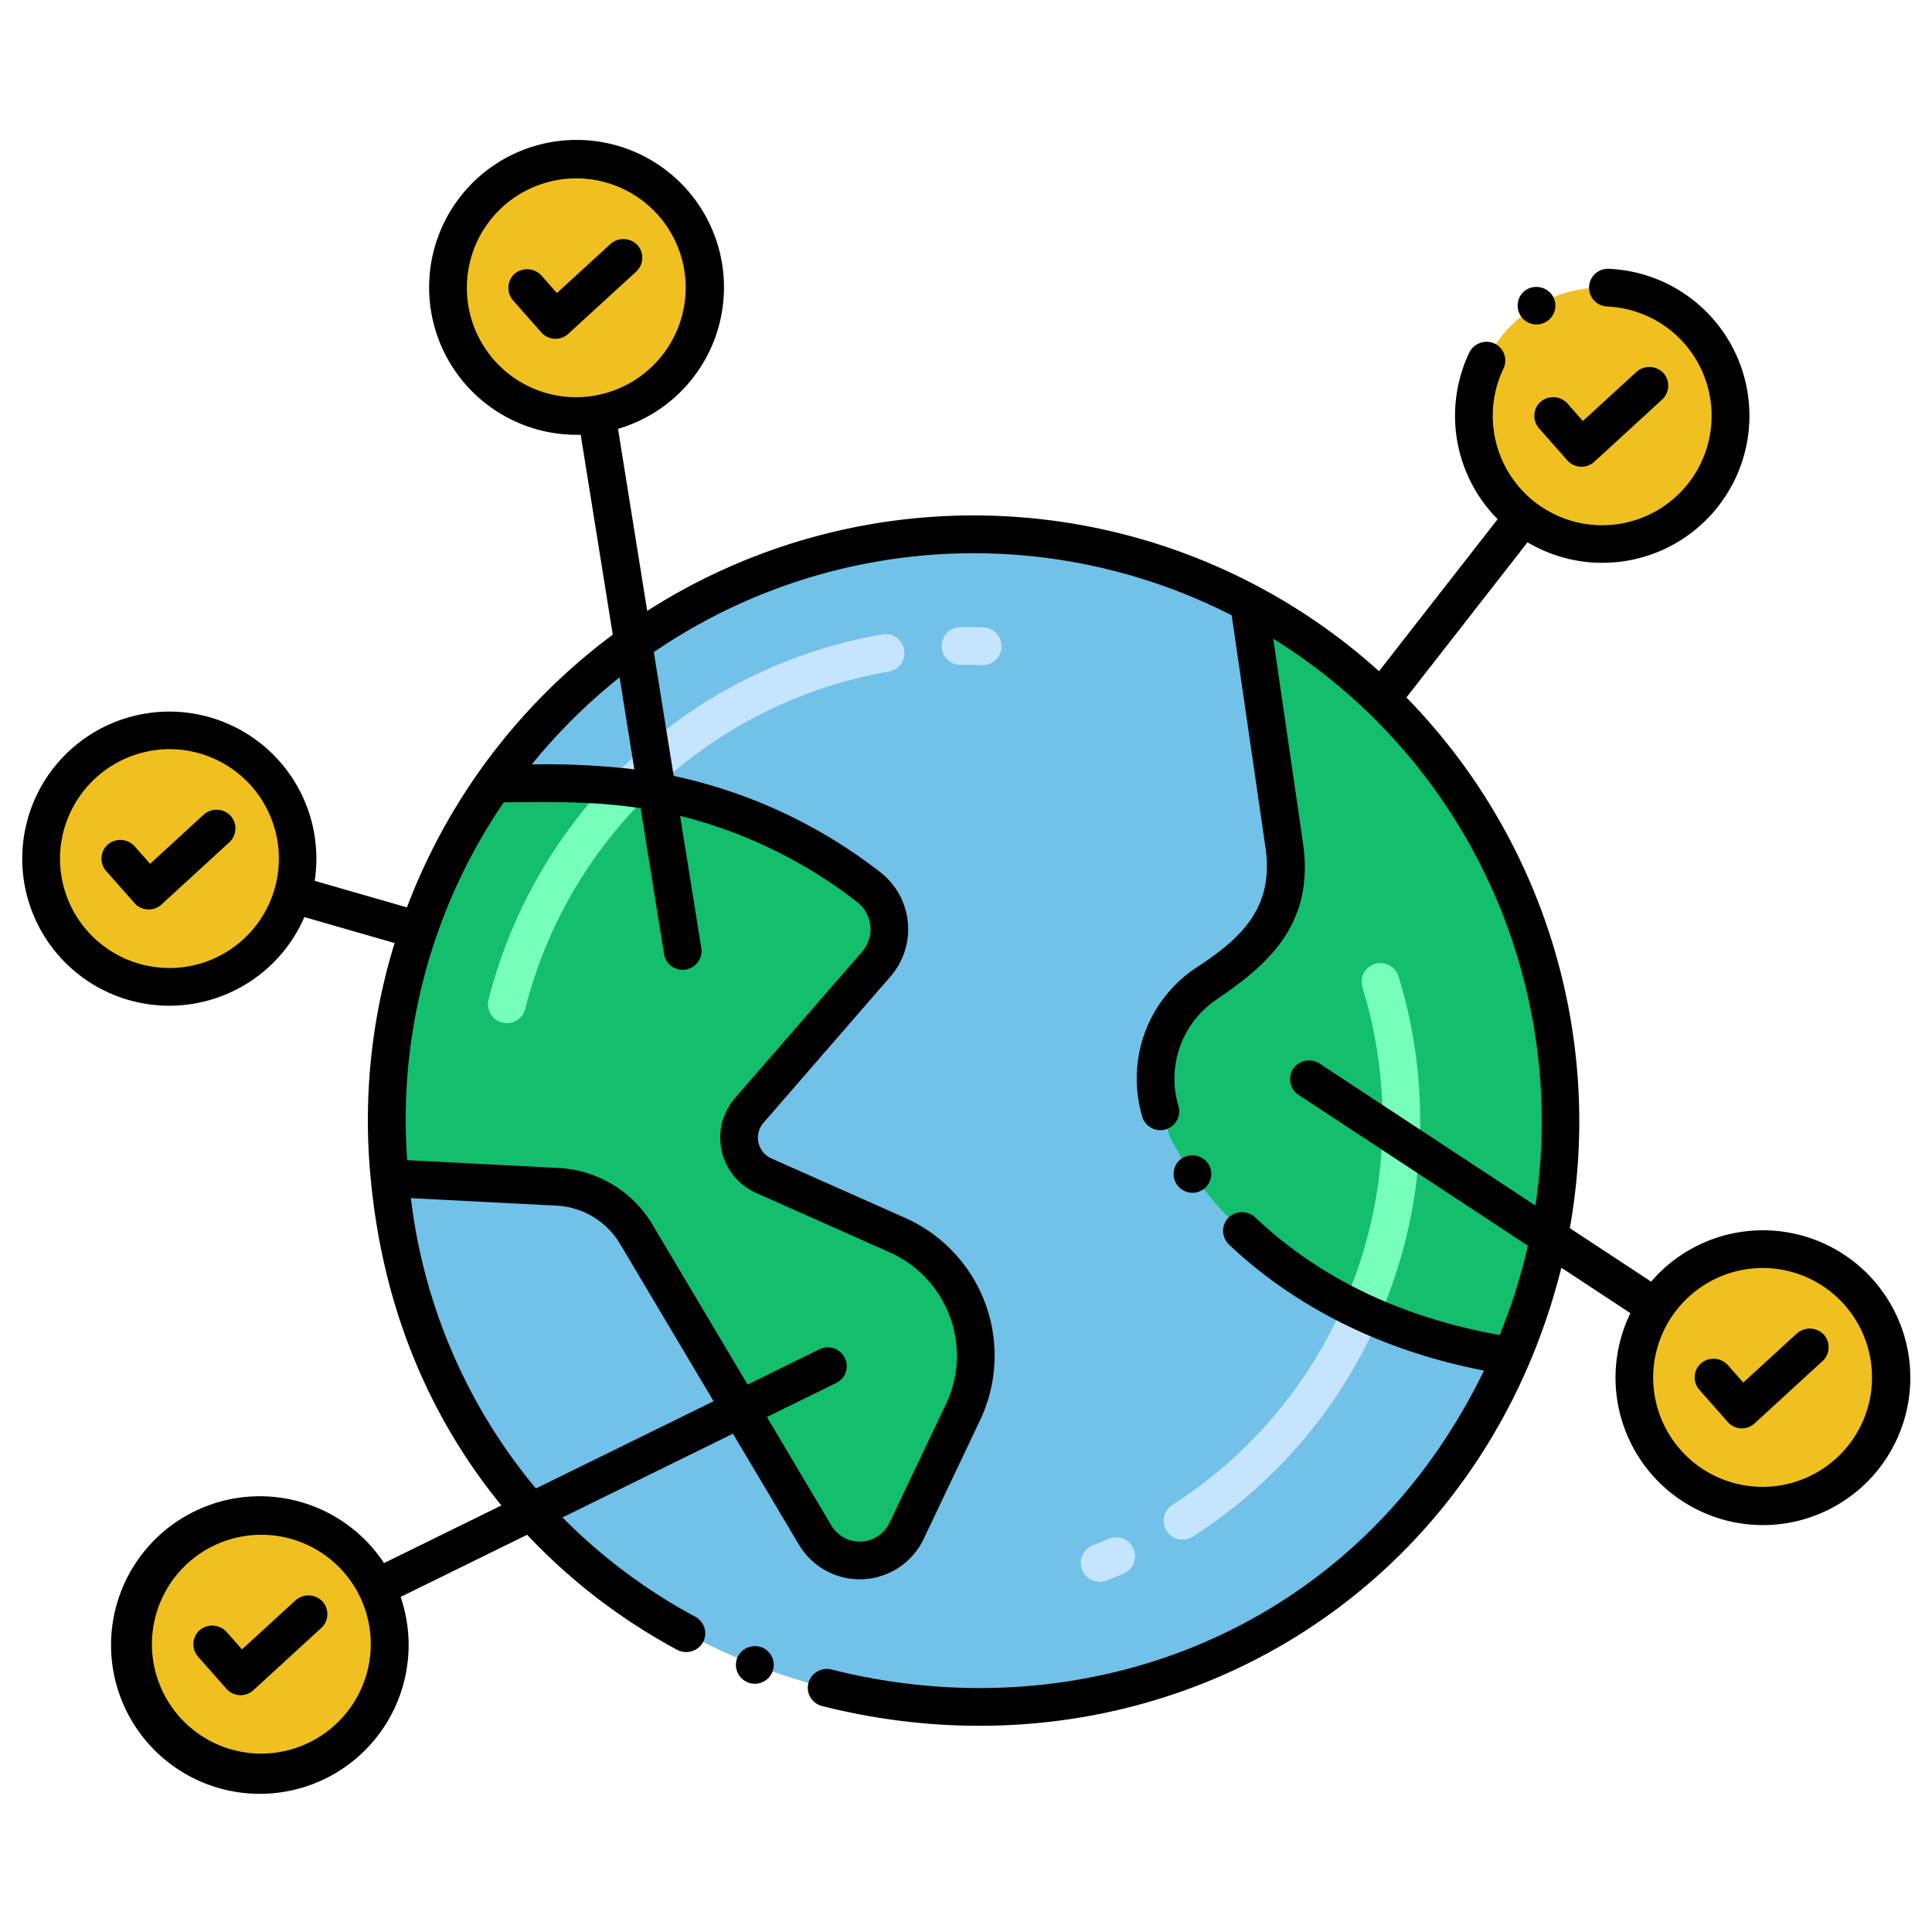
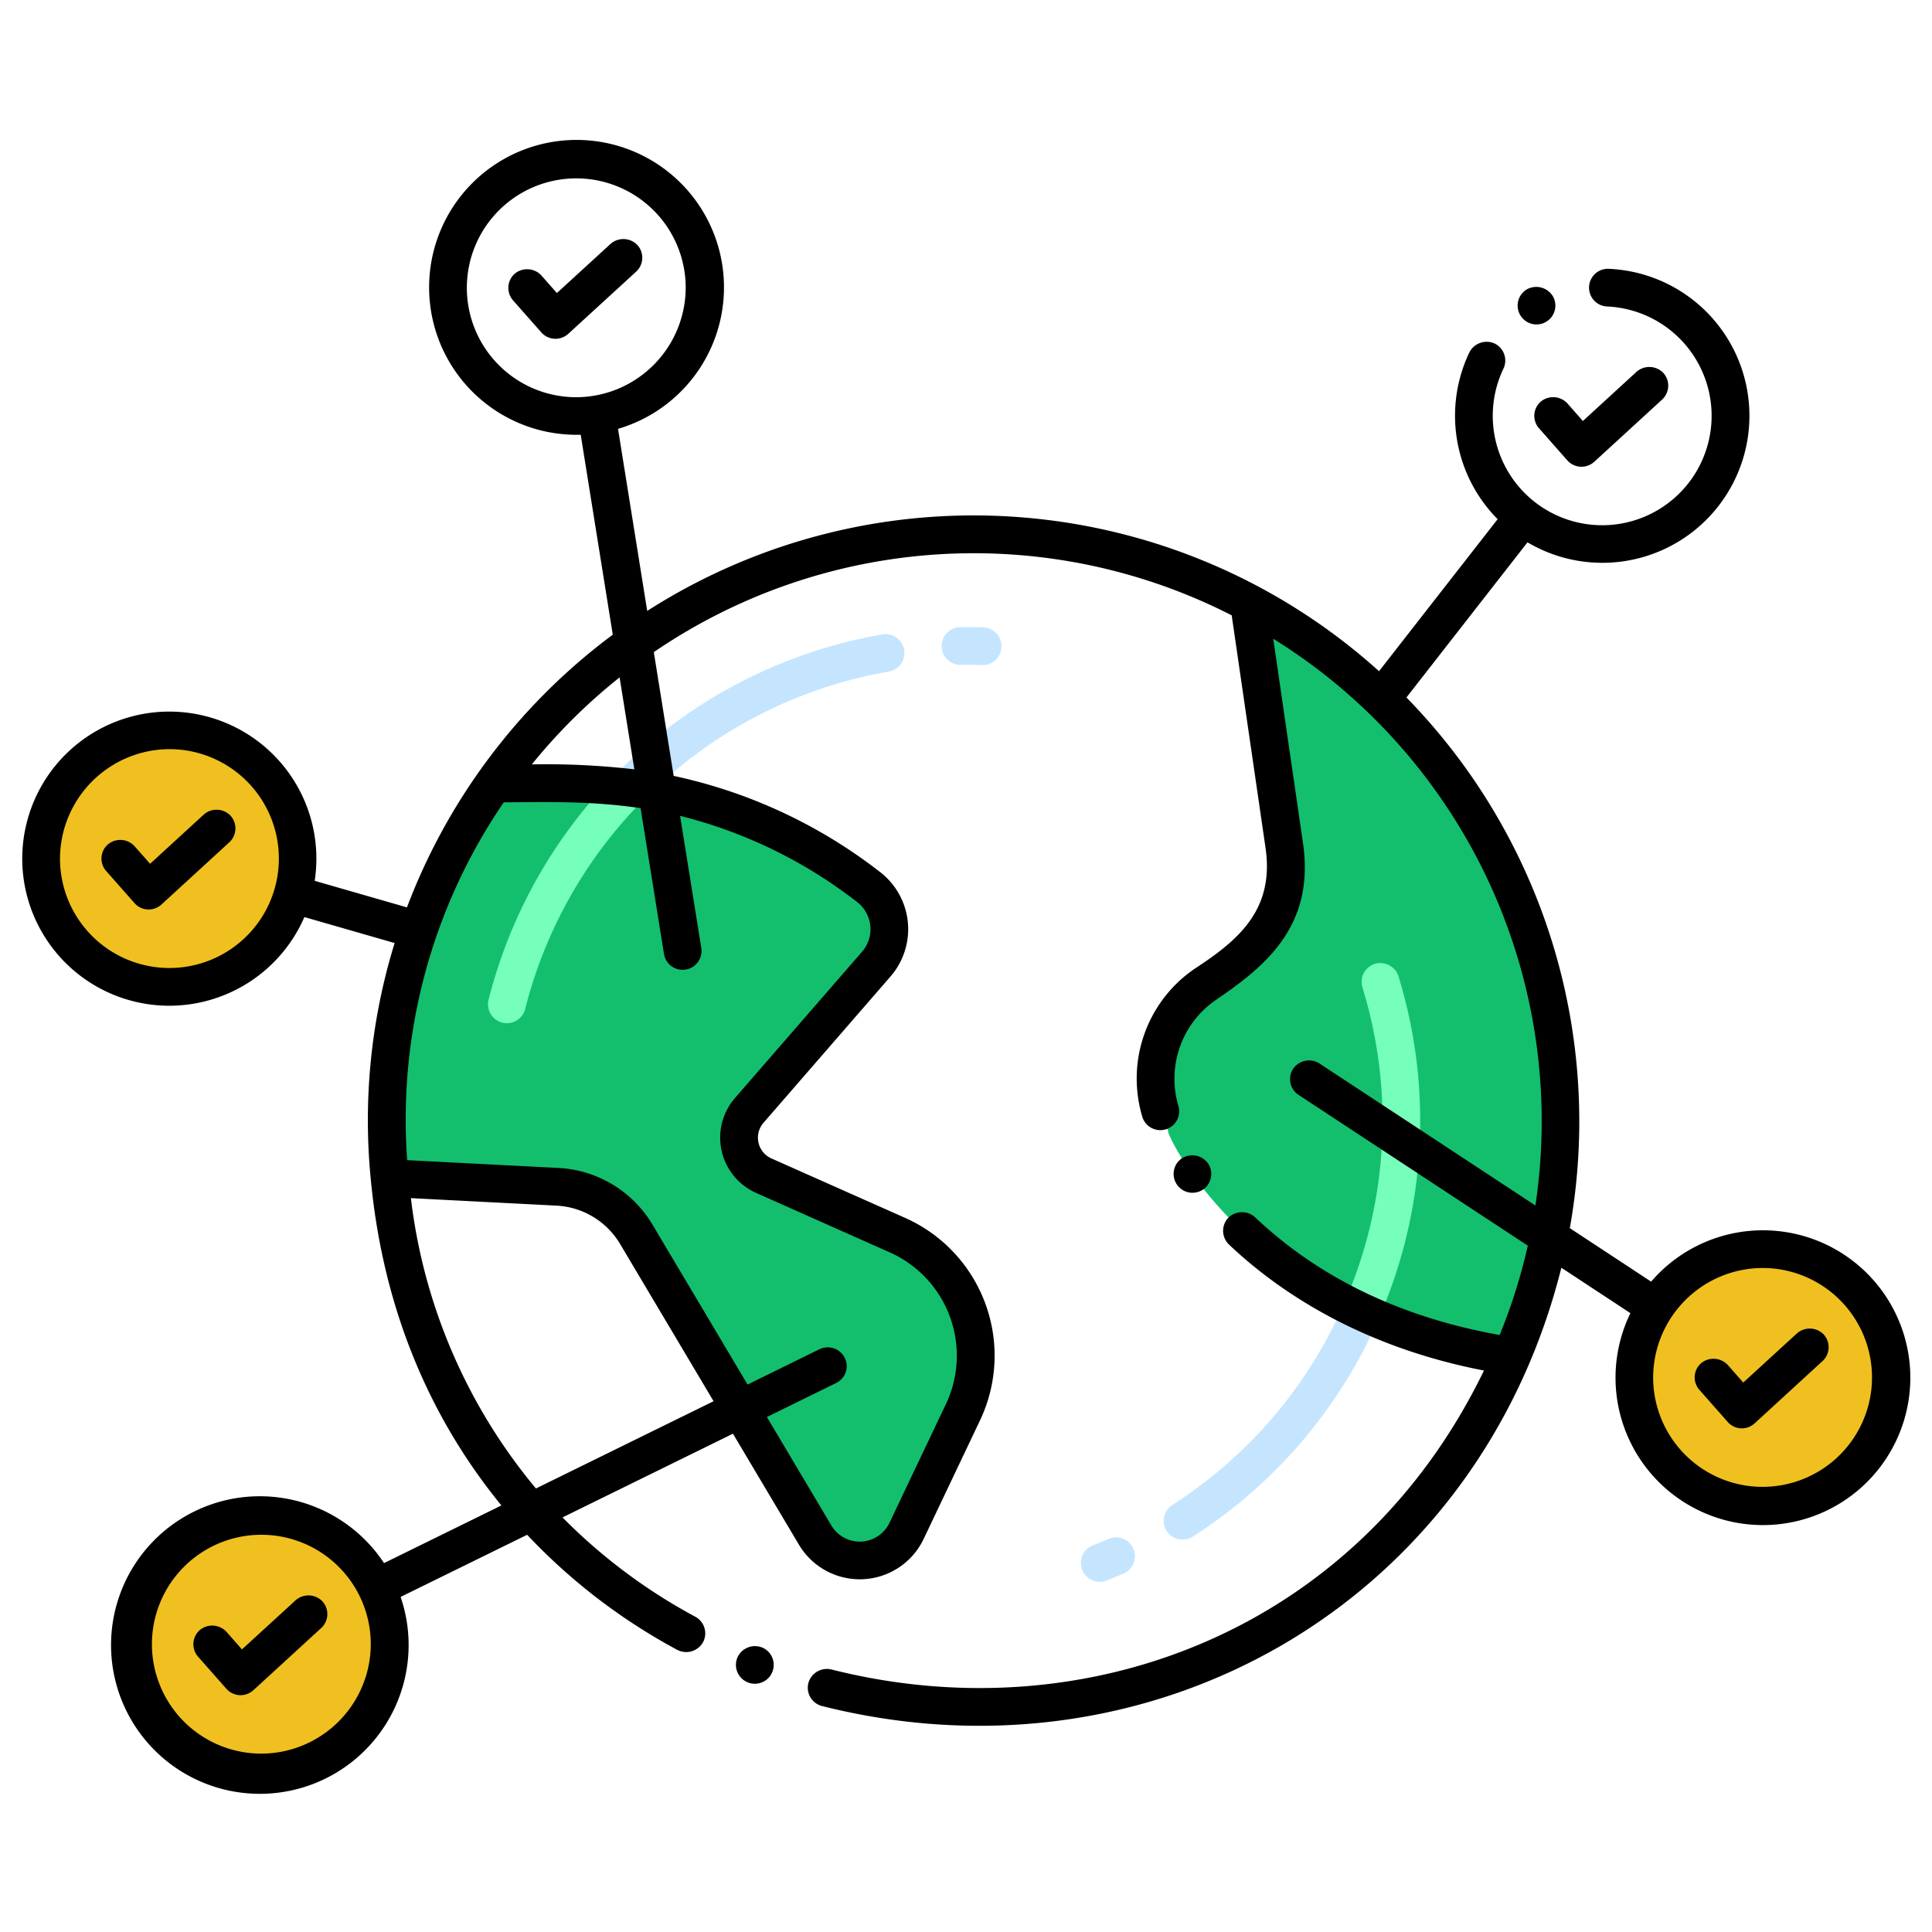
<svg xmlns="http://www.w3.org/2000/svg" height="512" viewBox="0 0 256 256" width="512">
-   <path d="m200.27 179.689c-31.887 72.99-140.97 56.047-148.643-23.579a77.756 77.756 0 1 1 148.643 23.579z" fill="#72c1e8" />
  <path d="m127.589 187.134-7.47 15.715a6.87 6.87 0 0 1 -12.111.561l-23.686-39.842a12.951 12.951 0 0 0 -10.465-6.312l-22.23-1.146a77.454 77.454 0 0 1 13.794-52.288c12.677 0 29.383-1.507 49.591 13.651a7.056 7.056 0 0 1 1.1 10.274l-16.827 19.378a5.513 5.513 0 0 0 1.91 8.651l17.7 7.875a17.5 17.5 0 0 1 8.694 23.483z" fill="#13bf6d" />
  <path d="m200.27 179.689c-37.183-5.678-47.122-32.887-45.312-29.559a15.119 15.119 0 0 1 4.8-19.737c2.755-1.868 12.084-6.891 10.419-18.337l-4.677-32.156a77.8 77.8 0 0 1 34.77 99.789z" fill="#13bf6d" />
  <g fill="#f0c020">
-     <circle cx="212.302" cy="55.098" r="17" />
    <circle cx="34.627" cy="217.87" r="17" />
    <circle cx="22.448" cy="113.765" r="17" />
-     <circle cx="76.356" cy="38.14" r="17" />
    <circle cx="233.552" cy="182.515" r="17" />
  </g>
  <path d="m83.357 106.852a2.5 2.5 0 0 1 -1.779-4.257 65.142 65.142 0 0 1 35.334-18.533 2.5 2.5 0 0 1 .859 4.926 60.16 60.16 0 0 0 -32.635 17.121 2.493 2.493 0 0 1 -1.779.743zm46.761-18.723c-1.413-.048-1.832-.028-2.832-.028a2.5 2.5 0 0 1 -.03-5c1-.011 2.016 0 3.03.031a2.5 2.5 0 1 1 -.168 5z" fill="#c5e5ff" />
  <path d="m66.55 135.5a2.5 2.5 0 0 1 -1.81-3.03 65.289 65.289 0 0 1 16.84-29.87 2.552 2.552 0 0 1 3.53-.02 2.5 2.5 0 0 1 .03 3.53 60.3 60.3 0 0 0 -15.55 27.58 2.5 2.5 0 0 1 -3.04 1.81z" fill="#76ffba" />
  <path d="m179.37 176.065a2.505 2.505 0 0 1 -1.29-3.3 60.053 60.053 0 0 0 2.45-41.93v-.01a2.493 2.493 0 0 1 1.66-3.11 2.525 2.525 0 0 1 3.12 1.66 65.2 65.2 0 0 1 -2.65 45.4 2.5 2.5 0 0 1 -3.29 1.29z" fill="#76ffba" />
  <path d="m143.39 208.011a2.5 2.5 0 0 1 1.416-3.239q1.054-.412 2.084-.86a2.5 2.5 0 0 1 1.991 4.587q-1.113.483-2.251.928a2.5 2.5 0 0 1 -3.24-1.416zm11.2-5.153a2.5 2.5 0 0 1 .758-3.453 60.235 60.235 0 0 0 22.728-26.639 2.5 2.5 0 0 1 4.579 2.009 65.21 65.21 0 0 1 -24.612 28.841 2.5 2.5 0 0 1 -3.449-.758z" fill="#c5e5ff" />
  <path d="m99.11 222.935a2.5 2.5 0 0 0 1.82-4.66h-.02a2.543 2.543 0 0 0 -3.23 1.43 2.507 2.507 0 0 0 1.43 3.23z" />
  <path d="m159.44 157.6a2.508 2.508 0 0 0 .6-3.49 2.576 2.576 0 0 0 -3.49-.59 2.5 2.5 0 0 0 2.89 4.08z" />
  <path d="m203.94 56.765 3.74 4.24a2.511 2.511 0 0 0 3.56.19l9-8.25a2.51 2.51 0 0 0 .15-3.54 2.574 2.574 0 0 0 -3.53-.15l-7.12 6.53-2.06-2.34a2.567 2.567 0 0 0 -3.53-.22 2.5 2.5 0 0 0 -.22 3.53z" />
  <path d="m204.88 42.635a2.491 2.491 0 0 0 .86-3.42 2.573 2.573 0 0 0 -3.43-.87 2.5 2.5 0 0 0 2.57 4.29z" />
  <path d="m39.19 212.025-7.13 6.53-2.06-2.34a2.577 2.577 0 0 0 -3.53-.22 2.5 2.5 0 0 0 -.22 3.53l3.75 4.25a2.507 2.507 0 0 0 3.57.19l9-8.25a2.507 2.507 0 0 0 .15-3.53 2.575 2.575 0 0 0 -3.53-.16z" />
  <path d="m17.82 119.665a2.505 2.505 0 0 0 3.57.19l9-8.25a2.507 2.507 0 0 0 .15-3.53 2.564 2.564 0 0 0 -3.53-.15l-7.12 6.53-2.07-2.34a2.566 2.566 0 0 0 -3.53-.22 2.492 2.492 0 0 0 -.22 3.52z" />
  <path d="m22.45 133.265a19.526 19.526 0 0 0 17.883-11.748l11.958 3.442a79.518 79.518 0 0 0 -3.151 31.406c1.641 17.165 7.857 31.578 17.3 43.114l-15.555 7.639a19.715 19.715 0 1 0 2.2 4.482l16.764-8.233a78.026 78.026 0 0 0 19.91 15.258 2.559 2.559 0 0 0 3.39-1.01 2.5 2.5 0 0 0 -1.02-3.39 73.839 73.839 0 0 1 -17.595-13.159l22.586-11.093 8.747 14.713a9.376 9.376 0 0 0 16.519-.763l7.471-15.717a19.982 19.982 0 0 0 -9.941-26.839l-17.698-7.867a3.011 3.011 0 0 1 -1.045-4.731l16.827-19.383a9.562 9.562 0 0 0 -1.485-13.913 67.511 67.511 0 0 0 -27.25-12.663l-2.631-16.4a75.12 75.12 0 0 1 76.572-4.876l4.494 30.884c1.147 8.11-3.556 12.133-9.35 15.91a17.61 17.61 0 0 0 -7.73 14.59 17.852 17.852 0 0 0 .76 5.13 2.5 2.5 0 0 0 4.78-1.46 12.651 12.651 0 0 1 5-14.12c6.466-4.421 13.111-9.738 11.49-20.77l-3.938-27.063a75.239 75.239 0 0 1 34.737 75.1l-28.639-18.835a2.557 2.557 0 0 0 -3.46.72 2.493 2.493 0 0 0 .72 3.46l30.374 19.978a74.816 74.816 0 0 1 -3.73 11.834c-13.01-2.31-23.914-7.55-32.424-15.612a2.575 2.575 0 0 0 -3.54.09 2.51 2.51 0 0 0 .1 3.54c6.252 5.933 17.077 13.463 33.782 16.694-16.729 34.546-52.842 48.11-86.482 39.606a2.544 2.544 0 0 0 -3.04 1.82 2.5 2.5 0 0 0 1.82 3.03c43.661 11.011 86.8-13.544 97.958-58.079l9.15 6.018a19.531 19.531 0 1 0 2.745-4.176l-10.775-7.088a80.34 80.34 0 0 0 -21.649-70.316l16.041-20.558a19.487 19.487 0 1 0 10.88-36.236 2.5 2.5 0 1 0 -.24 4.99 14.5 14.5 0 1 1 -13.83 8.24 2.505 2.505 0 0 0 -1.17-3.34 2.566 2.566 0 0 0 -3.34 1.18 19.472 19.472 0 0 0 3.745 22.1l-15.717 20.142a80.23 80.23 0 0 0 -96.969-7.987l-3.868-24.126a19.536 19.536 0 1 0 -4.944.781l4.248 26.495a80.5 80.5 0 0 0 -27.272 36.134l-12.223-3.52a19.487 19.487 0 1 0 -19.25 16.551zm12.18 99.1a14.5 14.5 0 1 1 14.5-14.49 14.541 14.541 0 0 1 -14.5 14.49zm198.92-64.35a14.5 14.5 0 1 1 -14.5 14.5 14.549 14.549 0 0 1 14.5-14.5zm-162.536 29.215a73.568 73.568 0 0 1 -16.568-38.471l19.281.993a10.425 10.425 0 0 1 8.446 5.093l12.38 20.824zm5.346-144.595a14.5 14.5 0 1 1 14.5-14.5 14.558 14.558 0 0 1 -14.5 14.5zm5.74 37.121 1.954 12.185a100.807 100.807 0 0 0 -13.583-.654 75.321 75.321 0 0 1 11.629-11.531zm-15.35 16.558c5.791-.037 11.61-.2 18.132.774l3.1 19.317a2.5 2.5 0 1 0 4.94-.8l-2.807-17.5a63.11 63.11 0 0 1 23.4 11.373 4.551 4.551 0 0 1 .709 6.634l-16.824 19.37a8.009 8.009 0 0 0 2.777 12.578l17.7 7.876a14.982 14.982 0 0 1 7.457 20.125l-7.474 15.719a4.367 4.367 0 0 1 -7.7.353l-8.543-14.371 9.176-4.507a2.478 2.478 0 0 0 1.14-3.34 2.529 2.529 0 0 0 -3.34-1.14l-9.535 4.683-12.586-21.166a15.415 15.415 0 0 0 -12.486-7.533l-20.035-1.032a74.479 74.479 0 0 1 12.799-47.413zm-44.3-7.049a14.5 14.5 0 1 1 -14.5 14.5 14.556 14.556 0 0 1 14.5-14.5z" />
  <path d="m80.92 32.3-7.13 6.53-2.06-2.34a2.577 2.577 0 0 0 -3.53-.22 2.51 2.51 0 0 0 -.22 3.53l3.75 4.25a2.509 2.509 0 0 0 3.56.19l9.01-8.25a2.507 2.507 0 0 0 .15-3.53 2.575 2.575 0 0 0 -3.53-.16z" />
  <path d="m225.18 184.165 3.75 4.25a2.488 2.488 0 0 0 3.56.19l9-8.25a2.5 2.5 0 0 0 .16-3.53 2.577 2.577 0 0 0 -3.54-.15l-7.12 6.52-2.06-2.34a2.587 2.587 0 0 0 -3.53-.22 2.5 2.5 0 0 0 -.23 3.52c0 .01 0 .01.01.01z" />
</svg>